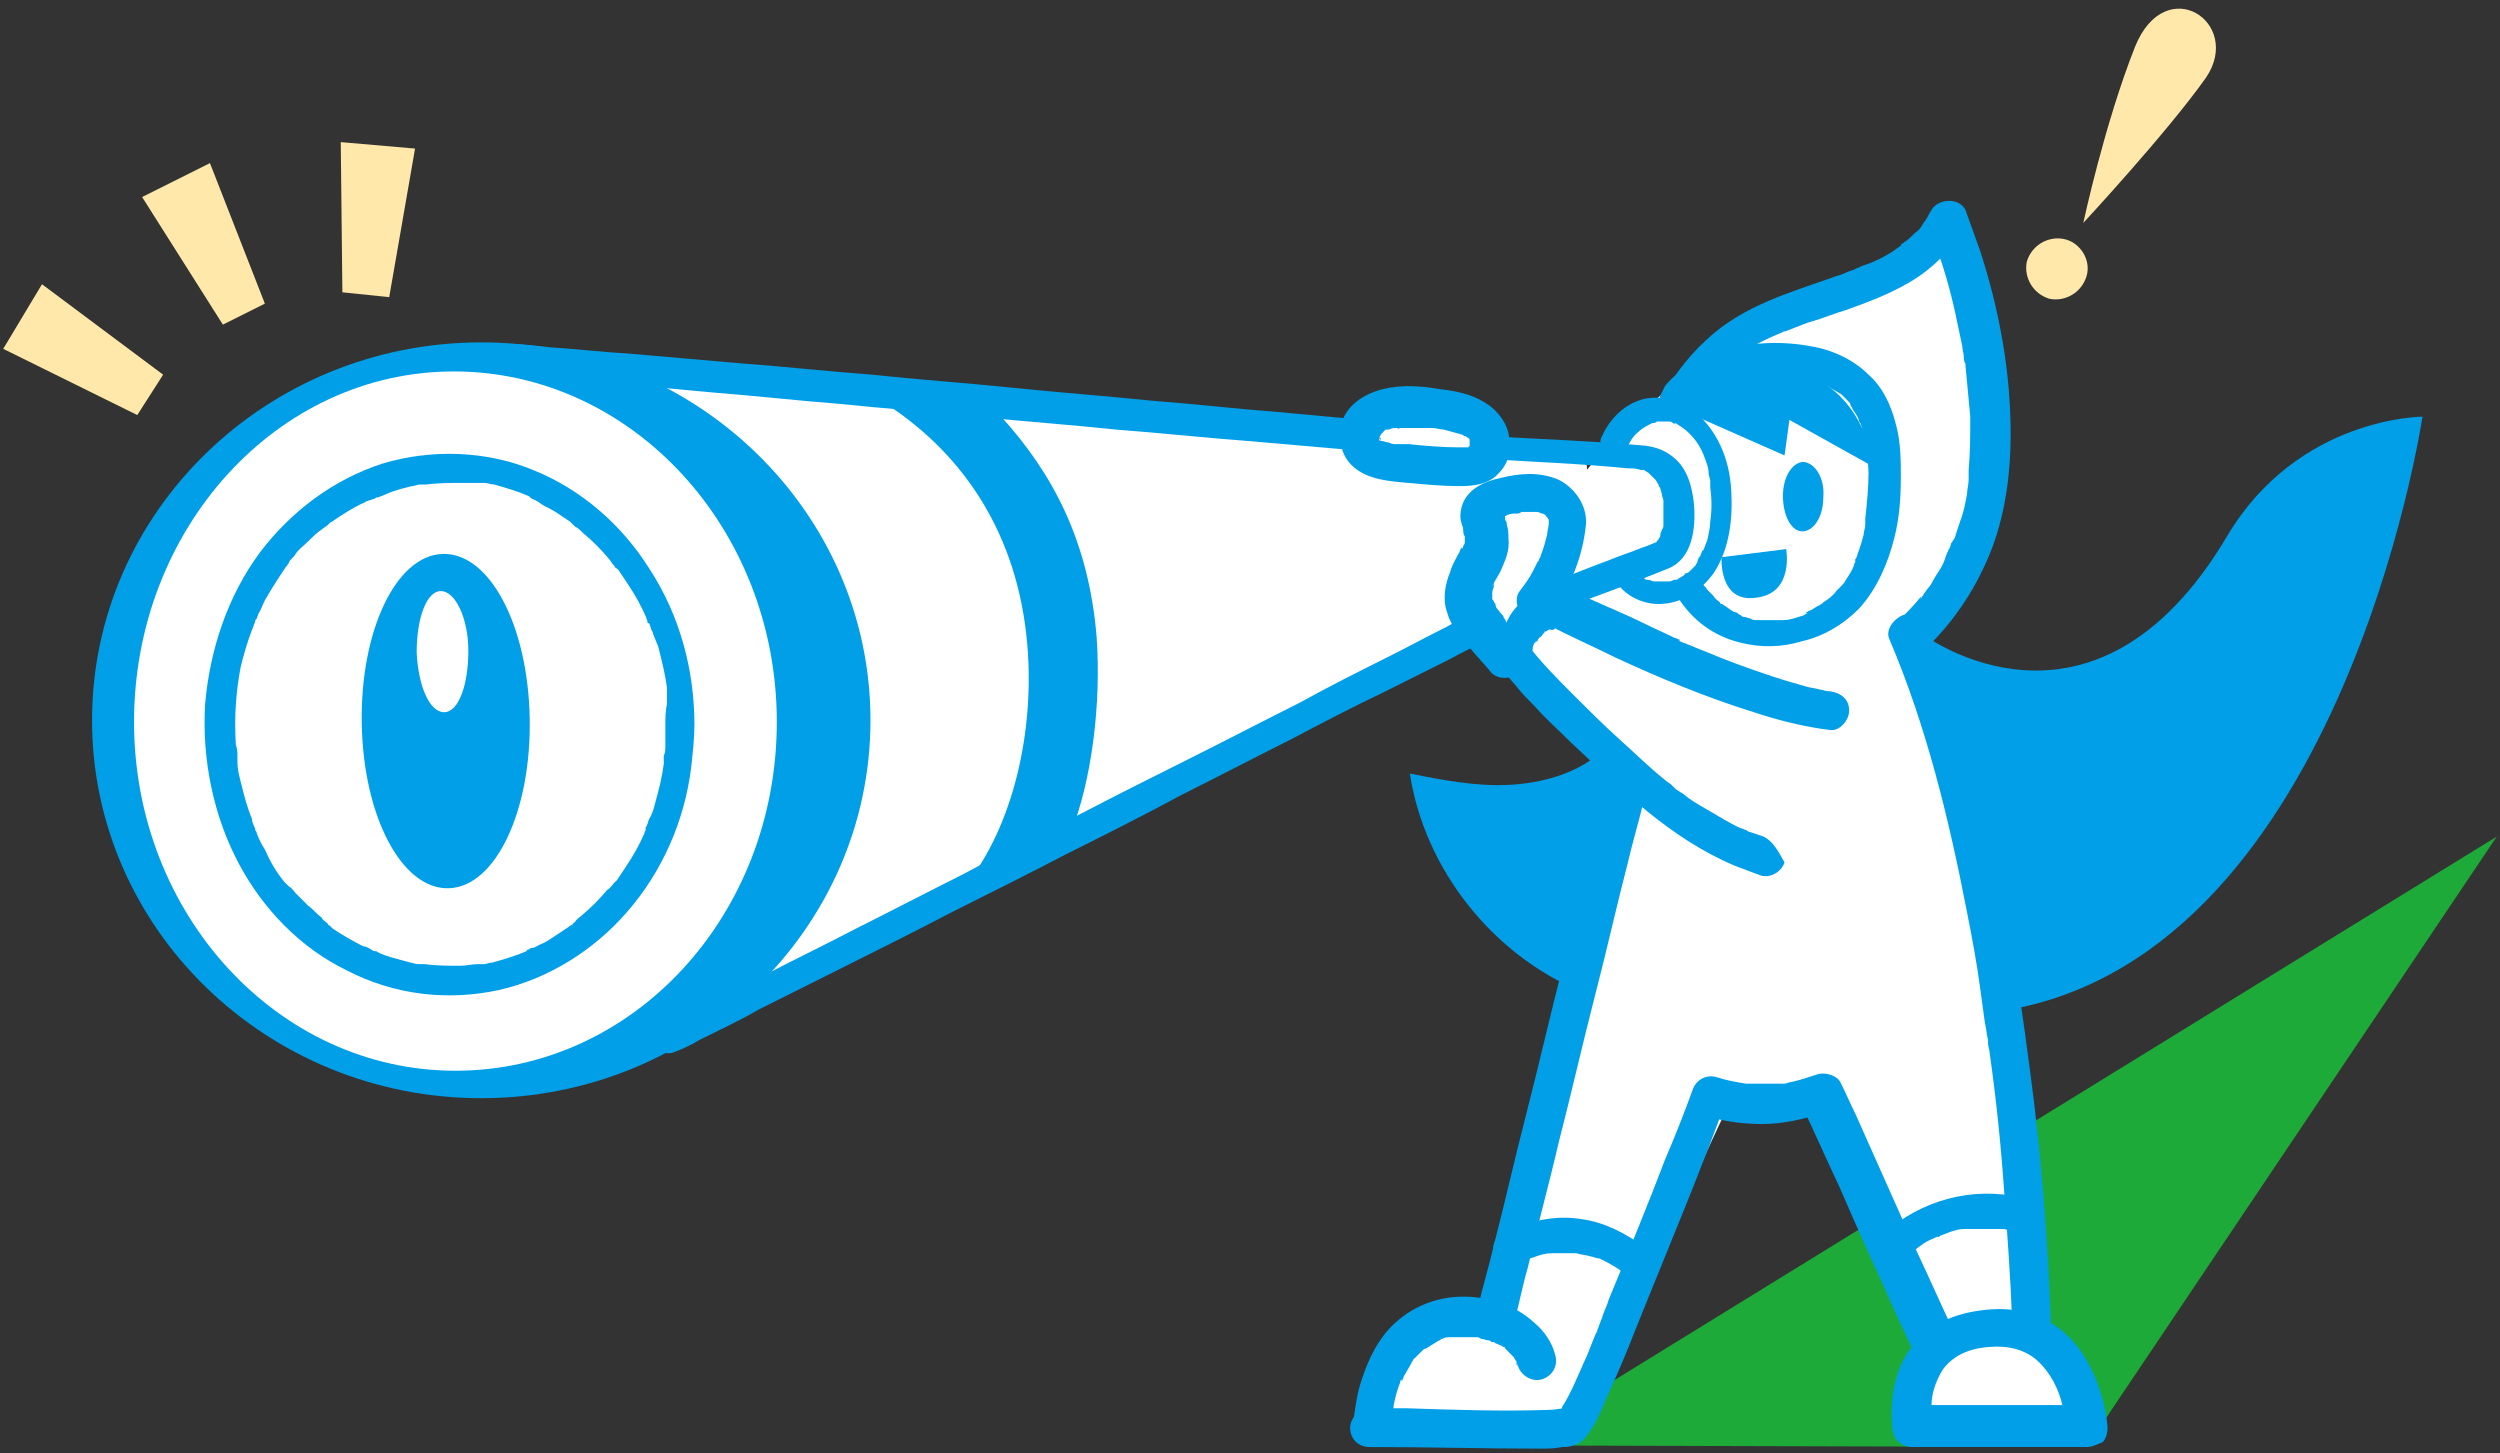
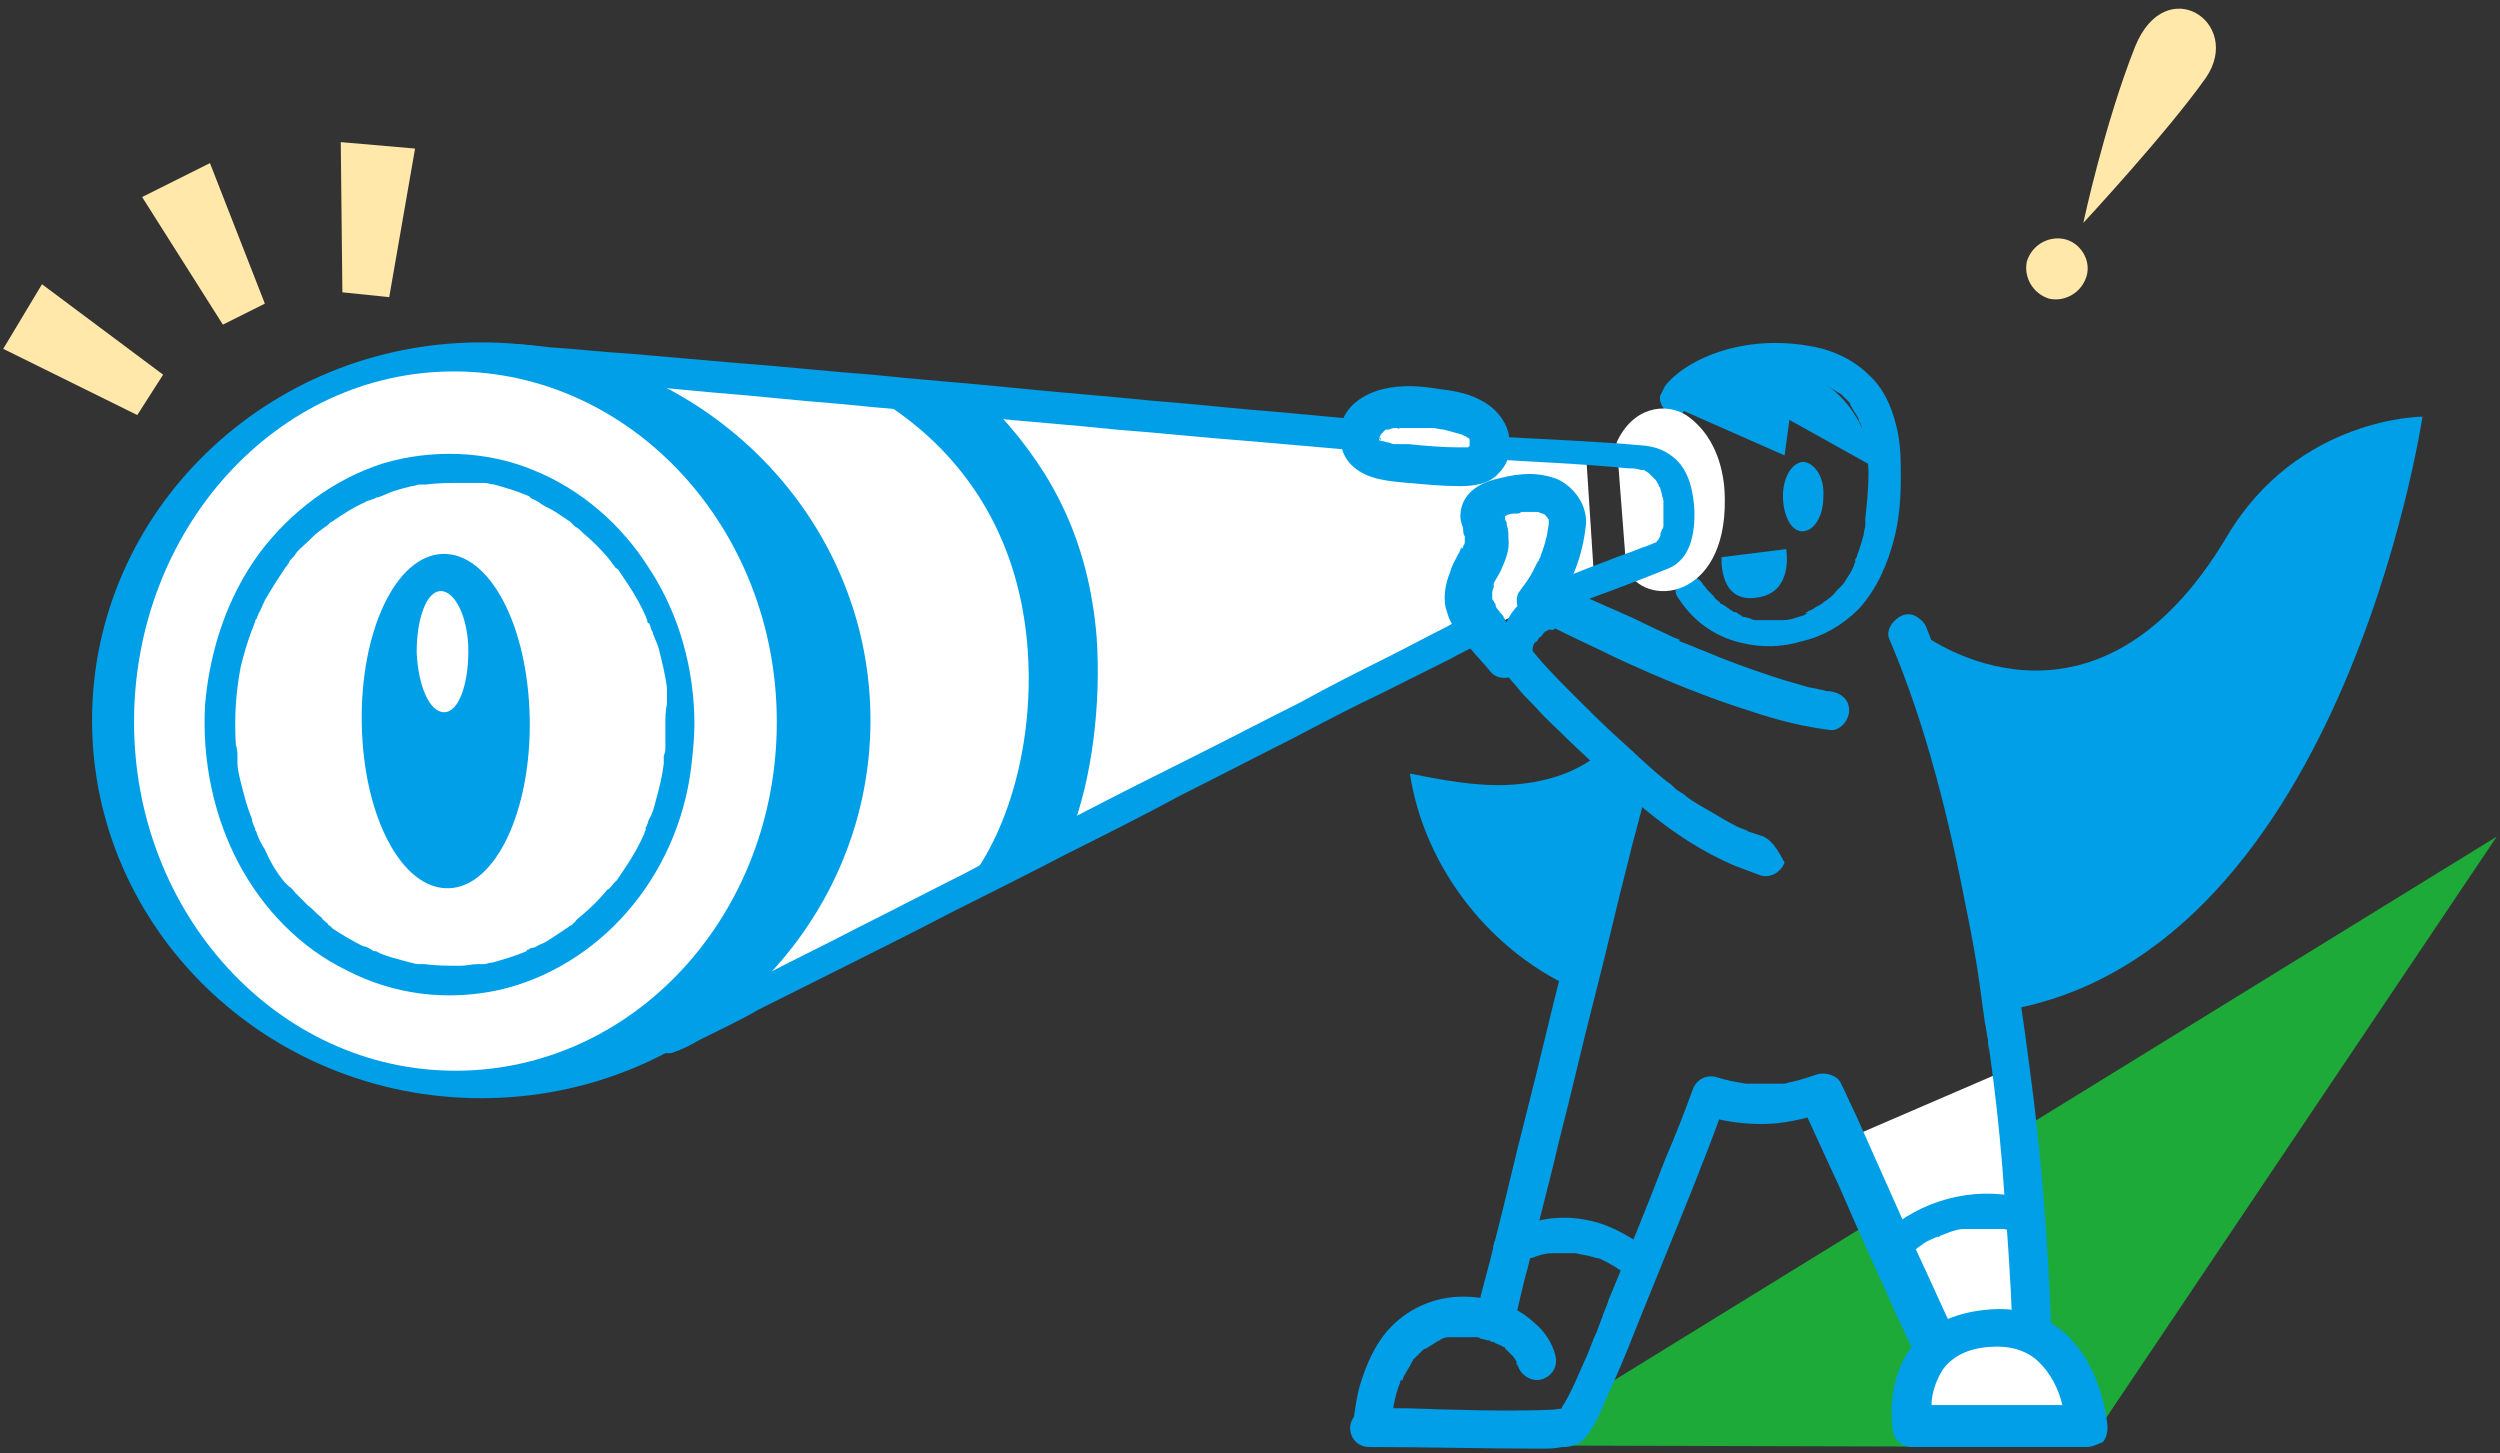
<svg xmlns="http://www.w3.org/2000/svg" version="1.1" id="レイヤー_1" x="0px" y="0px" viewBox="0 0 154.8 90" style="enable-background:new 0 0 154.8 90;" xml:space="preserve">
  <rect x="0" y="0" width="154.8" height="90" fill="#333333" stroke="none" />
  <style type="text/css">
	.st0{fill:#FFFFFF;}
	.st1{fill:#009FE8;}
	.st2{fill:#FFE8A9;}
	.st3{fill:#1EAA39;}
</style>
  <g>
-     <path class="st0" d="M121.6,14c4.8,14.7,0.1,24.1-3.3,25.1c1.9,2.9,10.2,35.1,6,35.6c-6.4,0.8-8.1,1.7-10.9-6.7   c-1.2-0.6-4.8-0.6-6.2,0.1c-6.9,14.1-7.7,22.1-15.7,20.2c-9.4,1.1-7-6.6,1-6.4c1.7-2.8,7.2-29.3,7.9-33.2c-1-1.7-5.8-7-6.9-8.3   c-1.7-2.1,2.8-11.2,11.2-17.4C109.6,19.2,121.1,14.4,121.6,14z" />
    <g>
      <polyline class="st0" points="37.3,22.9 98.2,28 98.7,35.7 46.4,61.2   " />
      <path class="st1" d="M94.5,39.9c-0.3-0.4-0.7-0.7-1-1.1c-0.1-0.1-0.2-0.2-0.3-0.4c0-0.1-0.1-0.1-0.1-0.2c0,0,0-0.1-0.1-0.1    c-0.1-0.1,0,0,0.1,0.1c0-0.1-0.2-0.2-0.3-0.4c-0.1-0.1-0.2-0.2-0.2-0.4c-0.1-0.1-0.1-0.2-0.2-0.3c-0.1-0.2,0,0.2,0,0.1    c0,0,0-0.1,0-0.1c0,0,0,0.4,0,0.2c0,0,0-0.1,0-0.1c0-0.1,0-0.2,0-0.3c0,0,0-0.2,0-0.2c0,0,0,0.3,0,0.1c0,0,0-0.1,0-0.1    c0-0.2,0.1-0.3,0.1-0.4c0,0,0-0.1,0-0.1c0-0.1-0.1,0.1-0.1,0.1c0-0.1,0.1-0.1,0.1-0.2c0.1-0.2,0.3-0.5,0.4-0.7    c0.3-0.7,0.6-1.3,0.5-2.1c0-0.3,0-0.5-0.1-0.8c0-0.1,0-0.2-0.1-0.3c0-0.1,0-0.3-0.1-0.4c0.1,0-0.1,0.4,0,0.2c0,0-0.1,0.2-0.1,0.1    c0.1-0.1-0.1,0.1-0.1,0.1c0,0,0.1-0.1,0.1-0.1c0.1-0.1-0.1,0.1-0.1,0.1c0,0,0.2-0.1,0.2-0.1c0,0,0.1-0.1,0.1-0.1    c0,0-0.2,0.1-0.1,0c0.1,0,0.2-0.1,0.2-0.1c0.2-0.1,0.4-0.1,0.6-0.1c0.1,0,0.2,0,0.3-0.1c0.1,0,0.3,0,0.1,0c0.3,0,0.5,0,0.8,0    c0.1,0,0.1,0,0.2,0c0,0-0.2,0-0.1,0c0.1,0,0.2,0.1,0.3,0.1c0.2,0.1-0.2-0.1,0,0c0.1,0,0.2,0.1,0.3,0.2c0.1,0.1-0.1,0-0.1-0.1    c0,0,0.1,0.1,0.1,0.1c0,0,0.1,0.1,0.1,0.1c0,0-0.1-0.2-0.1-0.1c0,0,0.1,0.3,0.1,0.1c0-0.1,0,0,0,0c0.1,0.2,0,0,0-0.1    c0,0.1,0,0.2,0,0.3c0,0.1,0-0.1,0-0.1c0,0,0,0.1,0,0.2c0,0.2-0.1,0.5-0.1,0.7c-0.1,0.4-0.2,0.8-0.4,1.3c0,0.1-0.1,0.2-0.1,0.3    c0,0,0.1-0.2,0-0.1c0,0.1,0,0.1-0.1,0.2c-0.1,0.2-0.2,0.4-0.3,0.6c-0.2,0.4-0.5,0.8-0.8,1.2c-0.4,0.5-0.1,1.4,0.4,1.6    c0.6,0.3,1.2,0.1,1.6-0.4c1.2-1.5,1.9-3.4,2.1-5.3c0.1-1.2-0.7-2.3-1.7-2.8c-1.2-0.5-2.4-0.4-3.6-0.1c-1,0.2-2.1,0.7-2.4,1.8    c-0.1,0.4-0.1,0.7,0,1c0,0.1,0.1,0.2,0.1,0.4c0,0.1,0,0.3,0.1,0.4c0,0,0-0.3,0-0.1c0,0,0,0.1,0,0.1c0,0.1,0,0.2,0,0.3    c0,0,0,0.1,0,0.1c0,0.2,0.1-0.3,0-0.1c0,0.1,0,0.2-0.1,0.3c0,0.1,0,0.1-0.1,0.2c-0.1,0.2,0.1-0.2,0-0.1c-0.1,0.1-0.1,0.3-0.2,0.4    c-0.2,0.4-0.4,0.7-0.5,1.1c-0.3,0.7-0.5,1.7-0.2,2.5c0.2,0.8,0.8,1.5,1.4,2.2c0.4,0.5,0.9,1,1.3,1.5c0.4,0.5,1.3,0.5,1.7,0    C95,41.1,95,40.4,94.5,39.9" />
      <path class="st1" d="M119.1,39.3c0,0,10.5,7.9,18.8-6.1c4.4-7.4,12.1-7.4,12.1-7.4s-5.1,34.3-26.8,36.9L119.1,39.3z" />
      <path class="st1" d="M99.1,46.6c-1.5,1.3-3.6,1.9-5.7,2c-2,0.1-4.1-0.3-6.1-0.7c0.9,5.9,5.1,11.2,10.6,13.5l3.9-13.3" />
      <path class="st1" d="M112.9,30.8c0,1.2-0.6,2.1-1.3,2.1c-0.7,0-1.2-1-1.2-2.2c0-1.2,0.6-2.1,1.3-2.1    C112.4,28.7,113,29.6,112.9,30.8" />
      <path class="st1" d="M106.6,34.5l4-0.5c0,0,0.5,2.7-1.8,3C106.4,37.4,106.6,34.5,106.6,34.5" />
      <path class="st1" d="M103.7,25.2l6.8,3l0.3-2.2l5.2,2.9c0,0-0.5-5.4-5.7-6.1C105,22.2,103.7,25.2,103.7,25.2" />
-       <path class="st1" d="M104.5,25.9c0.4-0.6,0.7-1.2,1.1-1.8c0-0.1,0.1-0.1,0.1-0.2c0.2-0.3-0.1,0.1,0,0c0.1-0.1,0.2-0.3,0.3-0.4    c0.2-0.3,0.5-0.5,0.7-0.8c0.2-0.2,0.5-0.5,0.8-0.7c0.1,0,0.1-0.1,0.2-0.1c-0.2,0.2,0,0,0.1,0c0.2-0.1,0.3-0.2,0.5-0.3    c0.6-0.4,1.3-0.7,2-1c0.1,0,0.1-0.1,0.2-0.1c-0.3,0.1,0.1,0,0.1,0c0.2-0.1,0.3-0.1,0.5-0.2c0.3-0.1,0.7-0.3,1.1-0.4    c0.7-0.2,1.4-0.5,2.1-0.7c1.4-0.5,2.7-1,3.9-1.7c1.4-0.8,2.6-2,3.4-3.4h-2.1c0,0.1-0.2-0.4-0.1-0.2c0,0.1,0.1,0.2,0.1,0.4    c0.2,0.4,0.3,0.8,0.5,1.3c0.5,1.4,0.9,2.9,1.2,4.4c0.1,0.5,0.2,0.9,0.3,1.4c0,0.2,0.1,0.5,0.1,0.7c0,0.1,0,0.3,0.1,0.4    c0,0.1,0,0.1,0,0.2c0,0.2,0-0.3,0-0.1c0.1,1.1,0.2,2.1,0.3,3.2c0,1.1,0,2.2-0.1,3.3c0,0.1,0,0.2,0,0.4c0,0.3,0-0.3,0,0    c0,0.1,0,0.1,0,0.2c0,0.3-0.1,0.6-0.1,0.9c-0.1,0.5-0.2,1.1-0.4,1.6c-0.1,0.3-0.2,0.6-0.3,0.9c0,0.1-0.1,0.3-0.2,0.4    c0,0.1-0.1,0.1-0.1,0.2c0,0.1-0.2,0.3,0,0.1c-0.2,0.3-0.3,0.6-0.4,0.9c-0.1,0.3-0.3,0.6-0.5,0.9c-0.2,0.3-0.3,0.6-0.5,0.8    c-0.1,0.1-0.2,0.3-0.3,0.4c0,0.1-0.1,0.1-0.1,0.2c-0.1,0.1-0.1,0.1,0-0.1c0,0-0.1,0.1-0.1,0.1c-0.4,0.5-0.9,1-1.4,1.5    c-0.5,0.4-0.5,1.3,0,1.7c0.5,0.5,1.2,0.5,1.7,0c1.9-1.8,3.3-4,4.2-6.4c0.8-2.2,1.1-4.6,1.1-6.9c0-3.9-0.7-7.7-1.9-11.4    c-0.3-0.8-0.6-1.7-0.9-2.5c-0.4-0.8-1.7-0.7-2.1,0c-0.2,0.3-0.3,0.6-0.5,0.8c-0.1,0.2,0.2-0.2,0,0c0,0.1-0.1,0.1-0.1,0.2    c-0.1,0.1-0.2,0.3-0.4,0.4c-0.2,0.2-0.5,0.5-0.7,0.6c0,0,0.2-0.1,0,0c-0.1,0.1-0.2,0.1-0.2,0.2c-0.1,0.1-0.3,0.2-0.4,0.3    c-0.6,0.4-1.2,0.7-1.8,0.9c-0.1,0-0.2,0.1,0,0c-0.1,0-0.2,0.1-0.3,0.1c-0.1,0.1-0.3,0.1-0.4,0.2c-0.4,0.1-0.7,0.3-1.1,0.4    c-2.8,1-5.8,1.8-8.1,4c-1.2,1.1-2.2,2.5-3,4c-0.3,0.5-0.1,1.3,0.4,1.6C103.5,26.7,104.2,26.5,104.5,25.9" />
      <path class="st1" d="M104.3,25.3C104.3,25.1,104.2,25.5,104.3,25.3c0,0,0-0.1,0.1-0.1c0,0,0,0,0,0C104.5,25,104.3,25.2,104.3,25.3    c0-0.1,0.4-0.5,0.5-0.5c0,0,0.2-0.1,0.1-0.1c-0.1,0.1,0.1,0,0.1-0.1c0.1-0.1,0.2-0.2,0.4-0.2c0.3-0.2,0.5-0.3,0.8-0.4    c0,0,0.2-0.1,0.1,0c0.1,0,0.1-0.1,0.2-0.1c0.2-0.1,0.4-0.1,0.5-0.2c0.3-0.1,0.7-0.2,1.1-0.3c0.4-0.1,0.6-0.1,1.1-0.1    c0.4,0,0.8,0,1.3,0c0.7,0,1.4,0.2,2.1,0.4c0.1,0,0.1,0.1,0.2,0.1c0,0,0.1,0,0.1,0c0,0-0.1-0.1,0,0c0.2,0.1,0.3,0.1,0.4,0.2    c0.2,0.1,0.5,0.3,0.7,0.4c-0.1-0.1,0,0,0,0c0,0,0.1,0.1,0.1,0.1c0.1,0.1,0.2,0.2,0.3,0.3c0.1,0.1,0.2,0.2,0.2,0.3    c-0.1-0.1,0-0.1,0,0c0,0.1,0.1,0.1,0.1,0.2c0.1,0.2,0.3,0.4,0.4,0.7c0,0.1,0,0.1,0.1,0.2c0,0-0.1-0.2,0,0c0,0.1,0.1,0.2,0.1,0.4    c0.1,0.2,0.1,0.5,0.2,0.7c0,0.1,0,0.2,0.1,0.3c0,0.1,0,0.1,0,0.2c0,0,0,0.1,0,0.1c0,0.1,0-0.2,0-0.1c0,0.5,0.1,1,0.1,1.5    c0,0.9-0.1,1.9-0.2,2.8c0,0.2,0,0,0,0.1c0,0.1,0,0.2,0,0.3c0,0.2-0.1,0.4-0.1,0.6c-0.1,0.4-0.2,0.7-0.3,1    c-0.1,0.2-0.1,0.4-0.2,0.5c0,0-0.1,0.2,0,0.1c0,0.1-0.1,0.2-0.1,0.3c-0.1,0.3-0.3,0.6-0.5,0.9c-0.1,0.2-0.2,0.3-0.3,0.4    c-0.1,0.1,0,0,0,0c0,0-0.1,0.1-0.1,0.1c-0.1,0.1-0.1,0.1-0.2,0.2c-0.2,0.3-0.5,0.5-0.8,0.7c-0.1,0.1,0,0,0,0c0,0-0.1,0.1-0.1,0.1    c-0.1,0-0.1,0.1-0.2,0.1c-0.2,0.1-0.3,0.2-0.5,0.3c-0.1,0-0.2,0.1-0.2,0.1c0,0-0.1,0-0.1,0.1c0,0,0.1-0.1,0.1,0    c-0.1,0-0.2,0.1-0.2,0.1c-0.4,0.1-0.8,0.3-1.3,0.3c-0.1,0-0.1,0-0.2,0c0.1,0,0.1,0,0,0c-0.1,0-0.3,0-0.4,0c-0.3,0-0.5,0-0.8,0    c-0.1,0-0.2,0-0.2,0c0,0-0.1,0-0.1,0c0,0,0.2,0,0.1,0c-0.1,0-0.3,0-0.4-0.1c-0.1,0-0.3-0.1-0.4-0.1c-0.1,0-0.1,0-0.2-0.1    c0,0-0.2-0.1-0.2-0.1c0.1,0-0.1-0.1-0.2-0.1c-0.1,0-0.1-0.1-0.2-0.1c-0.1-0.1-0.3-0.2-0.4-0.3c-0.1,0-0.1-0.1-0.2-0.1    c0,0-0.1,0-0.1-0.1c0,0,0.1,0.1,0,0c-0.1-0.1-0.3-0.2-0.4-0.4c-0.1-0.1-0.3-0.3-0.4-0.4c-0.1-0.2-0.2-0.2-0.3-0.4    c-0.3-0.4-0.8-0.6-1.2-0.3c-0.4,0.2-0.6,0.8-0.3,1.2c0.9,1.4,2.2,2.4,3.9,2.8c1.2,0.3,2.5,0.3,3.8-0.1c1.3-0.3,2.5-1,3.5-2    c1.1-1.2,1.8-2.8,2.2-4.4c0.3-1.2,0.4-2.4,0.4-3.7c0-1.1,0-2.2-0.3-3.3c-0.3-1.2-0.8-2.3-1.7-3.1c-1-1-2.4-1.6-3.8-1.8    c-1.8-0.3-3.7-0.2-5.5,0.4c-1.2,0.4-2.5,1.1-3.3,2.1c-0.1,0.2-0.2,0.4-0.3,0.6c-0.1,0.4,0.2,0.9,0.6,1.1    C103.7,26.1,104.2,25.8,104.3,25.3" />
      <path class="st2" d="M129.2,17.1c-0.3,1-1.3,1.6-2.3,1.4c-1-0.3-1.6-1.3-1.4-2.3c0.3-1,1.3-1.6,2.3-1.4    C128.8,15,129.5,16.1,129.2,17.1" />
      <path class="st0" d="M100.1,27.4c1-2.2,3-2.5,4.3-1.7c2.2,1.5,2.4,4.2,2.4,5.2c0.1,6.3-5,6.8-6.1,4.3" />
-       <path class="st1" d="M100.7,27.8c0.2-0.4,0.4-0.8,0.8-1.1c0.2-0.2,0.6-0.4,0.8-0.5c0.1,0,0.2,0,0.3-0.1c0,0,0.1,0,0.1,0    c0,0-0.1,0,0,0c0.2,0,0.4,0,0.5,0c0.1,0-0.1,0,0,0c0,0,0.1,0,0.1,0c0.1,0,0.2,0,0.3,0.1c0,0,0.2,0.1,0.1,0c0.1,0,0.2,0.1,0.2,0.1    c0.7,0.4,1.3,1.1,1.6,1.9c0.1,0.3,0.3,0.7,0.3,1.1c0,0.2,0.1,0.3,0.1,0.5c0,0.1,0,0.2,0,0.2c0-0.2,0,0.1,0,0.2    c0.1,0.7,0.1,1.4,0,2.1c0,0.3-0.1,0.8-0.2,1.2c-0.1,0.2-0.1,0.3-0.2,0.5c0,0.1,0,0,0,0c0,0,0,0.1-0.1,0.1c0,0.1-0.1,0.2-0.1,0.3    c-0.1,0.1-0.2,0.3-0.2,0.4c0,0.1-0.1,0.1-0.1,0.2c0.1-0.1-0.1,0.1-0.1,0.1c-0.1,0.1-0.2,0.2-0.3,0.3c0,0-0.1,0.1-0.2,0.1    c0,0-0.1,0.1,0,0c0,0-0.1,0-0.1,0.1c-0.1,0.1-0.2,0.1-0.3,0.2c-0.1,0-0.1,0.1-0.2,0.1c0,0-0.1,0.1,0,0c0,0-0.1,0-0.1,0    c-0.1,0-0.2,0.1-0.3,0.1c-0.1,0-0.1,0-0.2,0c0,0-0.1,0-0.1,0c-0.1,0,0.2,0,0,0c-0.1,0-0.3,0-0.4,0c-0.1,0-0.1,0-0.2,0    c-0.2,0,0.1,0-0.1,0c-0.1,0-0.2-0.1-0.4-0.1c-0.1,0-0.1,0-0.2-0.1c0.2,0.1,0,0,0,0c-0.1-0.1-0.2-0.1-0.3-0.2c-0.1-0.1,0,0,0,0    c0,0-0.1,0-0.1-0.1c0,0-0.1-0.1-0.1-0.1c0,0-0.1-0.1-0.1-0.1c0,0.1,0.1,0.1,0,0c-0.1-0.1-0.1-0.2-0.2-0.3    c-0.1-0.3-0.6-0.4-0.9-0.2c-0.4,0.2-0.4,0.6-0.2,0.9c0.5,1.1,1.7,1.7,2.8,1.7c1.4,0,2.6-0.8,3.4-1.9c1-1.5,1.2-3.4,1.1-5.1    c-0.1-2-0.9-3.9-2.5-5.1c-0.8-0.6-1.9-0.8-2.9-0.6c-1.2,0.3-2.1,1.2-2.6,2.3c-0.2,0.3-0.1,0.7,0.2,0.9    C100.1,28.2,100.6,28.1,100.7,27.8" />
      <polygon class="st3" points="93.4,89.5 129.2,89.6 154.6,51.8   " />
      <polyline class="st0" points="114.4,70.5 121.2,85.4 126.1,84.3 124.6,66.1   " />
      <path class="st0" d="M118.4,88.3l10.8,0c0,0-0.4-6.6-6.1-6C117.4,82.9,118.4,88.3,118.4,88.3" />
      <path class="st1" d="M129.2,89.6L129.2,89.6l-10.8,0c-0.6,0-1.1-0.4-1.2-1c0-0.1-0.5-2.9,1.1-5.1c1-1.4,2.6-2.2,4.7-2.4    c1.9-0.2,3.5,0.3,4.8,1.4c2.4,2.1,2.7,5.7,2.7,5.9c0,0.3-0.1,0.7-0.3,0.9C129.9,89.4,129.6,89.6,129.2,89.6 M119.6,87l8.1,0    c-0.2-0.9-0.7-2-1.6-2.8c-0.7-0.6-1.7-0.9-2.9-0.8c-1.4,0.1-2.3,0.6-2.9,1.4C119.8,85.6,119.6,86.4,119.6,87" />
      <path class="st1" d="M117,39.6c2.3,5.4,3.7,11.2,4.8,16.9c0.3,1.5,0.6,3.1,0.8,4.6c0.1,0.7,0.2,1.5,0.3,2.2    c0.1,0.4,0.1,0.7,0.2,1.1c0,0.1,0,0.1,0,0.2c0-0.3,0,0,0,0c0,0.2,0.1,0.4,0.1,0.6c0.4,2.8,0.7,5.7,0.9,8.6    c0.2,2.7,0.4,5.4,0.5,8.2c0,0.6,0.5,1.2,1.2,1.2c0.6,0,1.2-0.5,1.2-1.2c-0.2-5.3-0.6-10.5-1.3-15.7c-0.8-6.2-1.8-12.3-3.4-18.3    c-0.8-3.1-1.8-6.1-3-9.1c-0.1-0.3-0.3-0.5-0.6-0.7c-0.3-0.2-0.6-0.2-0.9-0.1C117.3,38.3,116.7,39,117,39.6" />
      <path class="st1" d="M93.8,81.7c0.3-1.1,0.5-2.2,0.8-3.2c0.6-2.6,1.3-5.1,1.9-7.7c0.8-3.1,1.5-6.2,2.3-9.3c0.7-2.7,1.3-5.4,2-8.1    c0.3-1.3,0.7-2.6,1-3.9c0,0,0,0,0-0.1c0.2-0.6-0.2-1.3-0.8-1.5c-0.6-0.1-1.3,0.2-1.5,0.8C99.3,49.9,99,51,98.7,52    c-0.6,2.6-1.3,5.1-1.9,7.7c-0.8,3.1-1.5,6.2-2.3,9.3c-0.7,2.7-1.3,5.4-2,8.1c-0.3,1.3-0.7,2.6-1,3.9c0,0,0,0,0,0.1    c-0.2,0.6,0.2,1.3,0.8,1.5C93,82.7,93.6,82.4,93.8,81.7" />
      <path class="st1" d="M121,82.5c-0.8-1.7-1.6-3.5-2.4-5.2l-3.7-8.3c-0.3-0.6-0.6-1.3-0.9-1.9c-0.2-0.5-0.9-0.7-1.4-0.6    c-0.6,0.2-1.2,0.4-1.7,0.5c-0.1,0-0.3,0.1-0.4,0.1c0.3,0-0.2,0-0.2,0c-0.3,0-0.5,0-0.8,0c-0.3,0-0.5,0-0.8,0c-0.1,0-0.3,0-0.4,0    c-0.1,0-0.1,0,0,0c-0.1,0-0.1,0-0.2,0c-0.6-0.1-1.2-0.2-1.8-0.4c-0.7-0.2-1.3,0.2-1.5,0.8c-0.5,1.4-1.1,2.9-1.7,4.3    c-1.1,2.9-2.3,5.8-3.5,8.7c-0.1,0.4-0.3,0.7-0.4,1.1c-0.1,0.2-0.1,0.3-0.2,0.5c0,0.1-0.1,0.2-0.1,0.3c0,0,0,0.1,0,0.1    c-0.1,0.2,0.1-0.3,0-0.1c-0.3,0.6-0.5,1.3-0.8,1.9c-0.4,0.9-0.8,1.9-1.3,2.7c-0.1,0.1-0.1,0.3-0.2,0.4c0,0-0.1,0.1-0.1,0.1    c-0.1,0.1,0.3-0.3,0.1-0.1c-0.2,0.2,0.2-0.2,0.2-0.1c-0.1,0.1,0.4-0.2,0.2-0.1c0,0-0.3,0,0,0c0.3,0,0.1,0,0,0    c-0.4,0-0.7,0.1-1.1,0.1c-2.9,0.1-5.8,0-8.8-0.1c-0.8,0-1.5,0-2.3,0c-0.6,0-1.2,0.6-1.2,1.2c0,0.7,0.5,1.2,1.2,1.2    c3.5,0,7.1,0.1,10.6,0.1c0.4,0,0.9,0,1.3-0.1c0.2,0,0.5,0,0.7-0.1c0.5-0.1,0.8-0.5,1-0.8c0.5-0.7,0.8-1.5,1.1-2.2    c0.6-1.3,1.2-2.7,1.7-4c1.2-3,2.4-5.9,3.6-8.9c0.7-1.8,1.4-3.5,2-5.3c0,0,0-0.1,0-0.1c-0.5,0.3-1,0.6-1.5,0.8    c1.2,0.4,2.5,0.6,3.8,0.6c1.3,0,2.6-0.3,3.8-0.7l-1.4-0.6c0.8,1.7,1.6,3.5,2.4,5.2c1.2,2.8,2.5,5.6,3.7,8.3    c0.3,0.6,0.6,1.3,0.9,1.9c0.3,0.6,1.1,0.8,1.6,0.4C121.2,83.7,121.3,83.1,121,82.5" />
      <path class="st1" d="M86.2,88.2c0-0.1,0-0.3,0-0.4c0,0,0-0.1,0-0.1c0-0.2,0,0.3,0,0.2c0-0.1,0-0.2,0-0.3c0-0.2,0.1-0.4,0.1-0.6    c0.1-0.5,0.2-0.9,0.4-1.4c0-0.1,0-0.1,0.1-0.2c0.1-0.2-0.1,0.2,0,0.1c0.1-0.1,0.1-0.3,0.2-0.4c0.1-0.2,0.3-0.5,0.4-0.7    c0-0.1,0.1-0.1,0.1-0.2c0.1-0.2,0.1-0.1,0,0c0.1-0.1,0.2-0.2,0.3-0.3c0.1-0.1,0.2-0.2,0.3-0.3c0,0,0.1-0.1,0.2-0.1    c0.2-0.2-0.1,0.1,0,0c0.3-0.2,0.5-0.3,0.8-0.5c0.3-0.1-0.2,0.1,0,0c0.1,0,0.1-0.1,0.2-0.1c0.2-0.1,0.3-0.1,0.5-0.1    c0.1,0,0.2,0,0.2,0c0.2,0-0.3,0,0,0c0.2,0,0.5,0,0.7,0c0.2,0,0.4,0,0.7,0c0.2,0-0.3-0.1,0,0c0.1,0,0.2,0,0.3,0.1    c0.2,0,0.3,0.1,0.5,0.1c0.1,0,0.1,0.1,0.2,0.1c0.1,0-0.1-0.1-0.1-0.1c0,0,0.1,0.1,0.2,0.1c0.1,0.1,0.2,0.1,0.4,0.2    c0.1,0,0.1,0.1,0.2,0.1c0,0,0.1,0,0.1,0.1c0.1,0.1-0.2-0.2-0.1-0.1c0.2,0.2,0.4,0.4,0.6,0.6c0.1,0.1-0.2-0.3-0.1-0.1    c0,0,0.1,0.1,0.1,0.1c0.1,0.1,0.1,0.2,0.2,0.3c0,0.1,0.1,0.2,0.1,0.2c0,0,0,0.1,0,0.1c0,0-0.1-0.4-0.1-0.2c0,0.1,0,0.1,0.1,0.2    c0.2,0.6,0.9,1,1.5,0.8c0.6-0.2,1-0.8,0.8-1.5c-0.2-0.8-0.7-1.5-1.3-2c-1.3-1.2-3.1-1.7-4.8-1.6c-1.6,0.1-3.1,0.8-4.2,2    c-0.9,1-1.4,2.2-1.8,3.5c-0.2,0.7-0.3,1.5-0.4,2.2c0,0.6,0.6,1.2,1.2,1.2C85.7,89.4,86.2,88.9,86.2,88.2" />
      <path class="st1" d="M109.2,51.8c-0.3-0.1-0.6-0.2-0.9-0.3c-0.1,0-0.1-0.1-0.2-0.1c0.2,0.1,0,0,0,0c-0.2-0.1-0.3-0.1-0.5-0.2    c-0.6-0.3-1.1-0.6-1.6-0.9c-0.5-0.3-1.1-0.6-1.6-1c-0.2-0.2-0.5-0.3-0.7-0.5c-0.1-0.1-0.1-0.1-0.2-0.2c0,0,0.2,0.1,0,0    c-0.1-0.1-0.3-0.2-0.4-0.3c-1-0.8-1.9-1.7-2.8-2.5c-1-0.9-1.9-1.8-2.8-2.7c-1.1-1.1-2.1-2.1-3-3.3l0.4,0.9c0-0.1,0-0.3,0-0.4    c0,0,0-0.1,0-0.1c0-0.2,0,0.2,0,0.2c0-0.1,0-0.2,0-0.2c0-0.2,0.1-0.4,0.2-0.5c0.1-0.2-0.1,0.2,0,0.1c0,0,0-0.1,0.1-0.1    c0-0.1,0.1-0.2,0.2-0.3c0,0,0.1-0.1,0.1-0.1c0.1-0.1-0.2,0.3-0.1,0.1c0.1-0.1,0.2-0.2,0.2-0.2c0.2-0.2-0.2,0.1-0.1,0    c0.1,0,0.1-0.1,0.2-0.1c0.1,0,0.1-0.1,0.2-0.1c0,0,0.3-0.1,0.1,0c-0.2,0.1,0,0,0.1,0c0.1,0,0.1,0,0.2-0.1c0.1,0,0.1,0,0.2,0    c0.3-0.1-0.2,0,0,0c-0.2-0.1-0.4-0.1-0.6-0.2c1.3,0.7,2.7,1.3,4.1,2c2.8,1.3,5.7,2.5,8.6,3.4c1.5,0.5,3.1,0.9,4.7,1.1    c0.6,0.1,1.2-0.6,1.2-1.2c0-0.7-0.5-1.1-1.2-1.2c-0.2,0,0.3,0,0.1,0c-0.1,0-0.1,0-0.2,0c-0.2,0-0.3-0.1-0.5-0.1    c-0.3-0.1-0.6-0.1-0.9-0.2c-0.7-0.2-1.4-0.4-2-0.6c-1.5-0.5-2.9-1-4.3-1.6c-0.3-0.1-0.7-0.3-1-0.4c-0.2-0.1-0.3-0.1-0.5-0.2    c-0.2-0.1,0.1,0,0.1,0c0,0-0.1,0-0.1-0.1c-0.1,0-0.2-0.1-0.3-0.1c-0.6-0.3-1.3-0.6-1.9-0.9c-1-0.5-2-0.9-3.1-1.4    c-0.5-0.2-0.9-0.5-1.4-0.7c-0.8-0.4-1.7-0.1-2.4,0.3c-0.6,0.3-1.2,0.9-1.5,1.5c-0.4,0.7-0.6,1.6-0.6,2.4c0,0.7,0.7,1.3,1.1,1.8    c0.3,0.4,0.7,0.8,1.1,1.2c0.7,0.8,1.5,1.5,2.3,2.3c3.1,2.9,6.1,5.9,10.1,7.6c0.5,0.2,1.1,0.4,1.6,0.6c0.6,0.2,1.3-0.2,1.5-0.8    C110.1,52.7,109.8,52.1,109.2,51.8" />
      <path class="st1" d="M91.8,28.4c3,0.2,6,0.3,9,0.6c0.3,0,0.5,0,0.8,0.1c0,0,0.1,0,0.1,0c0,0-0.3-0.1-0.1,0c0,0,0.1,0,0.1,0    c0,0,0.1,0,0.1,0c0.2,0.1-0.1-0.1,0,0c0,0,0.3,0.2,0.3,0.2c0,0-0.2-0.2,0,0c0,0,0.1,0.1,0.1,0.1c0,0,0,0,0.1,0.1    c0,0,0.2,0.2,0.1,0.1c-0.1-0.1,0.1,0.1,0.1,0.1c0.1,0.1,0.1,0.2,0.2,0.3c0.1,0.2,0-0.1,0,0c0,0.1,0,0.1,0.1,0.2    c0,0.1,0.1,0.3,0.1,0.4c0,0.1,0.1,0.3,0.1,0.4c0-0.2,0,0.2,0,0.2c0,0.1,0,0.1,0,0.2c0,0.3,0,0.6,0,1c0,0,0,0.2,0,0    c0,0,0,0.1,0,0.1c0,0.1,0,0.2-0.1,0.3c0,0.1-0.1,0.2-0.1,0.3c0.1-0.2,0,0,0,0.1c0,0.1-0.1,0.1-0.1,0.2c-0.1,0.1,0.2-0.1,0,0    c0,0-0.1,0.1-0.1,0.1c-0.1,0.2,0.2-0.1,0.1,0c0,0-0.1,0-0.1,0.1c0,0.1,0.3-0.1,0.2-0.1c-0.4,0.1-0.7,0.3-1.1,0.4    c-0.7,0.3-1.4,0.5-2.1,0.8c-1.1,0.4-2.3,0.9-3.4,1.3c-0.4,0.2-0.7,0.6-0.6,1.1c0.1,0.4,0.6,0.8,1.1,0.6c2.2-0.8,4.4-1.6,6.6-2.5    c1.5-0.6,1.7-2.5,1.6-3.9c-0.1-1.1-0.4-2.3-1.3-3c-0.5-0.4-1-0.6-1.7-0.7c-3.3-0.3-6.5-0.4-9.8-0.6c-0.5,0-0.9,0.4-0.9,0.9    C90.9,28,91.3,28.4,91.8,28.4" />
      <path class="st1" d="M91.1,38c-0.5,0.3-1,0.5-1.5,0.8c-1.2,0.6-2.5,1.3-3.7,1.9c-1.8,0.9-3.6,1.8-5.4,2.8    c-2.2,1.1-4.3,2.2-6.5,3.3c-2.4,1.2-4.8,2.4-7.1,3.6c-2.4,1.2-4.8,2.4-7.2,3.7c-2.2,1.1-4.5,2.3-6.7,3.4c-1.9,1-3.8,1.9-5.7,2.9    c-1.4,0.7-2.8,1.4-4.2,2.1c-0.7,0.4-1.4,0.7-2.1,1c-0.2,0.1,0.2-0.1,0.1,0c-0.4,0.1-0.7,0.6-0.6,1.1c0.1,0.4,0.6,0.7,1.1,0.6    c0.6-0.2,1.2-0.5,1.7-0.8c1.2-0.6,2.5-1.2,3.7-1.9c1.8-0.9,3.6-1.8,5.4-2.7c2.2-1.1,4.4-2.2,6.5-3.3c2.4-1.2,4.8-2.4,7.1-3.6    c2.4-1.2,4.8-2.4,7.2-3.7c2.2-1.1,4.5-2.3,6.7-3.4c1.9-1,3.8-2,5.7-2.9c1.4-0.7,2.8-1.4,4.2-2.1c0.7-0.4,1.4-0.7,2.1-1.1    c0,0,0.1,0,0.1-0.1c0.4-0.2,0.5-0.8,0.3-1.2C92.1,37.9,91.5,37.8,91.1,38" />
      <path class="st1" d="M91.8,26.7c-0.6,0-1.2-0.1-1.8-0.2c-1.5-0.1-3-0.3-4.5-0.4c-2.2-0.2-4.3-0.4-6.5-0.6    c-2.6-0.2-5.2-0.5-7.8-0.7c-2.9-0.3-5.7-0.5-8.6-0.8c-2.9-0.3-5.8-0.5-8.6-0.8c-2.7-0.2-5.4-0.5-8.1-0.7c-2.3-0.2-4.6-0.4-6.9-0.6    c-1.7-0.1-3.4-0.3-5-0.4c-0.8-0.1-1.7-0.2-2.5-0.2c-0.1,0-0.1,0-0.2,0c-0.5,0-0.9,0.4-0.9,0.9c0,0.5,0.4,0.8,0.9,0.9    c0.6,0,1.2,0.1,1.8,0.2c1.5,0.1,3,0.3,4.5,0.4c2.2,0.2,4.3,0.4,6.5,0.6c2.6,0.2,5.2,0.5,7.8,0.7c2.9,0.3,5.7,0.5,8.6,0.8    c2.9,0.3,5.8,0.5,8.6,0.8c2.7,0.2,5.4,0.5,8.1,0.7c2.3,0.2,4.6,0.4,6.9,0.6c1.7,0.1,3.4,0.3,5,0.4c0.8,0.1,1.7,0.2,2.5,0.2    c0.1,0,0.1,0,0.2,0c0.5,0,0.9-0.4,0.9-0.9C92.6,27,92.2,26.7,91.8,26.7" />
      <path class="st1" d="M94.1,78.1c0.1-0.1,0.2-0.1,0.3-0.1c-0.1,0,0.1,0,0.1,0c0.2-0.1,0.4-0.1,0.6-0.2c0.3-0.1,0.6-0.2,1-0.2    c0,0,0.3,0,0.1,0c0.1,0,0.2,0,0.2,0c0.2,0,0.3,0,0.5,0c0.1,0,0.3,0,0.4,0c0.1,0,0.2,0,0.3,0c-0.1,0-0.1,0,0,0    c0.3,0.1,0.6,0.1,0.9,0.2c0.1,0,0.3,0.1,0.4,0.1c0,0,0.3,0.1,0.1,0c0.1,0,0.1,0.1,0.2,0.1c0.6,0.3,1.1,0.6,1.6,1    c0.4,0.3,1.2,0.1,1.4-0.4c0.3-0.5,0.1-1.1-0.4-1.4c-1.1-0.8-2.4-1.5-3.8-1.7c-1.7-0.3-3.4,0.1-5,0.9c-0.5,0.2-0.7,1-0.4,1.4    C93,78.2,93.6,78.4,94.1,78.1" />
      <path class="st1" d="M118.4,77.5C118.3,77.6,118.5,77.5,118.4,77.5c0.1-0.1,0.2-0.1,0.3-0.2c0.1-0.1,0.3-0.2,0.4-0.3    c0.3-0.2,0.6-0.3,0.8-0.4c0.2-0.1,0,0,0.1,0c0.1,0,0.1-0.1,0.2-0.1c0.2-0.1,0.3-0.1,0.5-0.2c0.3-0.1,0.6-0.2,0.9-0.2    c0.1,0,0.1,0,0.2,0c0.3-0.1-0.2,0,0.1,0c0.2,0,0.3,0,0.5,0c0.3,0,0.6,0,0.9,0c0.2,0,0.3,0,0.5,0c0.1,0,0.2,0,0.1,0    c0.1,0,0.2,0,0.2,0c0.3,0.1,0.7,0.1,1,0.2c0.5,0.2,1.1-0.2,1.3-0.7c0.1-0.6-0.2-1.1-0.7-1.3c-3-0.9-6.2-0.2-8.6,1.7    c-0.4,0.3-0.4,1.1,0,1.5C117.4,77.9,118,77.9,118.4,77.5" />
      <path class="st2" d="M129,13.8c0,0,1.3-6.1,3.2-10.9c1.9-4.7,6.7-1.5,4.4,1.9C134.2,8.2,129,13.8,129,13.8" />
      <path class="st1" d="M53.9,44.6C53.9,57.5,43.1,68,29.8,68C16.5,68,5.7,57.5,5.7,44.6c0-12.9,10.8-23.4,24.1-23.4    C43.1,21.2,53.9,31.7,53.9,44.6" />
      <path class="st0" d="M48.1,44.7c0,12-8.9,21.6-19.9,21.6c-11,0-19.9-9.7-19.9-21.6S17.1,23,28.1,23C39.1,23,48.1,32.7,48.1,44.7" />
      <path class="st1" d="M66.3,51.6c1.3-3.3,1.9-8,1.6-12.2c-0.5-5.9-2.7-10.1-6-13.7L55,25.1c4.7,3.1,8,8,8.6,14.7    c0.5,5.5-0.9,11.4-3.8,15L66.3,51.6z" />
      <path class="st1" d="M41.2,44.9c0,0.4,0,0.8,0,1.3c0,0.2,0,0.4-0.1,0.6c0,0.1,0,0.2,0,0.3c0,0.1,0,0.1,0,0.2c0-0.1,0,0,0,0    c-0.1,0.8-0.3,1.6-0.5,2.3c-0.1,0.4-0.2,0.8-0.4,1.1c-0.1,0.2-0.1,0.4-0.2,0.5c0,0-0.1,0.2,0,0.1c0,0.1-0.1,0.2-0.1,0.3    c-0.3,0.7-0.7,1.4-1.1,2c-0.2,0.3-0.4,0.6-0.6,0.9c0,0-0.1,0.1-0.1,0.1c0,0-0.1,0.1,0,0c0.1-0.1,0,0,0,0c0,0-0.1,0.1-0.1,0.1    c-0.1,0.1-0.2,0.3-0.4,0.4c-0.5,0.6-1,1.1-1.6,1.6c-0.1,0.1-0.3,0.2-0.4,0.4c0,0-0.2,0.1-0.1,0.1c-0.1,0.1-0.2,0.1-0.3,0.2    c-0.3,0.2-0.6,0.4-0.9,0.6c-0.3,0.2-0.6,0.4-0.9,0.5c-0.2,0.1-0.3,0.2-0.5,0.2c-0.1,0-0.1,0.1-0.2,0.1c0,0-0.1,0-0.1,0.1    c0.1,0,0.1,0,0,0c-0.7,0.3-1.4,0.5-2.1,0.7c-0.2,0-0.4,0.1-0.5,0.1c-0.1,0-0.2,0-0.2,0c0,0-0.3,0-0.2,0c-0.4,0-0.7,0.1-1.1,0.1    c-0.7,0-1.5,0-2.2-0.1c0.2,0-0.1,0-0.1,0c-0.1,0-0.2,0-0.3,0c-0.2,0-0.4-0.1-0.5-0.1c-0.4-0.1-0.7-0.2-1.1-0.3    c-0.3-0.1-0.7-0.2-1-0.4c-0.2-0.1,0,0,0,0c0,0-0.1,0-0.1,0c-0.1,0-0.2-0.1-0.2-0.1c-0.2-0.1-0.3-0.2-0.5-0.2    c-0.6-0.3-1.3-0.7-1.9-1.1c-0.1-0.1-0.1-0.1-0.2-0.2c-0.1-0.1,0.1,0.1,0,0c0,0-0.1,0-0.1-0.1c-0.1-0.1-0.3-0.2-0.4-0.4    c-0.3-0.2-0.5-0.5-0.8-0.7c-0.3-0.3-0.5-0.5-0.8-0.8c-0.1-0.1-0.2-0.3-0.4-0.4c0,0-0.1-0.1-0.1-0.1c0,0-0.1-0.1-0.1-0.1    c0.1,0.1,0,0,0,0c0,0-0.1-0.1-0.1-0.1c-0.5-0.6-0.9-1.3-1.2-2c-0.2-0.3-0.4-0.7-0.5-1c0-0.1-0.1-0.2-0.1-0.2c-0.1-0.1,0,0.1,0,0    c0,0,0-0.1,0-0.1c-0.1-0.2-0.2-0.4-0.2-0.6c-0.3-0.7-0.5-1.5-0.7-2.3c-0.1-0.4-0.2-0.8-0.2-1.2c0-0.1,0,0,0,0c0,0,0-0.1,0-0.1    c0-0.1,0-0.2,0-0.3c0-0.2,0-0.4-0.1-0.7c-0.1-1.7,0-3.2,0.3-4.8c0.2-0.8,0.4-1.5,0.7-2.3c0.1-0.2,0.1-0.3,0.2-0.5    c0-0.1,0-0.1,0.1-0.2c0,0,0,0.1,0,0c0-0.1,0.1-0.2,0.1-0.3c0.2-0.3,0.3-0.7,0.5-1c0.4-0.7,0.8-1.3,1.2-1.9c0,0,0.2-0.2,0.1-0.1    c0-0.1,0.1-0.1,0.1-0.2c0.1-0.2,0.3-0.3,0.4-0.5c0.2-0.3,0.5-0.5,0.8-0.8c0.3-0.3,0.5-0.5,0.8-0.7c0.1-0.1,0.3-0.2,0.4-0.3    c0,0,0.1-0.1,0.1-0.1c0,0-0.1,0.1,0,0c0.1-0.1,0.2-0.1,0.3-0.2c0.6-0.4,1.2-0.8,1.9-1.1c0.1-0.1,0.3-0.1,0.5-0.2    c0.1,0,0.2-0.1,0.2-0.1c0,0,0.1,0,0.1,0c-0.2,0.1,0,0,0,0c0.3-0.1,0.7-0.3,1-0.4c0.3-0.1,0.7-0.2,1.1-0.3c0.2,0,0.3-0.1,0.5-0.1    c0.1,0,0.2,0,0.3,0c0,0,0.1,0,0.1,0c0.2,0-0.1,0,0,0c0.7-0.1,1.5-0.1,2.2-0.1c0.2,0,0.3,0,0.5,0c0.1,0,0.2,0,0.3,0    c0,0,0.1,0,0.1,0c0,0,0.2,0,0.1,0c-0.1,0,0,0,0,0c0.1,0,0.1,0,0.2,0c0.1,0,0.2,0,0.2,0c0.2,0,0.4,0.1,0.6,0.1    c0.7,0.2,1.4,0.4,2.1,0.7c0.1,0,0,0,0,0c0,0,0.1,0,0.1,0.1c0.1,0,0.1,0.1,0.2,0.1c0.2,0.1,0.4,0.2,0.5,0.3    c0.3,0.2,0.6,0.3,0.9,0.5c0.3,0.2,0.6,0.4,0.9,0.6c0.1,0.1,0.1,0.1,0.2,0.2c-0.1-0.1,0,0,0.1,0.1c0.2,0.1,0.3,0.2,0.5,0.4    c0.6,0.5,1.1,1,1.6,1.6c0.1,0.1,0.2,0.3,0.3,0.4c0,0,0.1,0.1,0.1,0.1c0,0,0.1,0.1,0,0c-0.1-0.1,0,0.1,0.1,0.1c0,0,0.1,0.1,0.1,0.1    c0.2,0.3,0.4,0.6,0.6,0.9c0.4,0.6,0.8,1.3,1.1,2c0,0.1,0.1,0.2,0.1,0.3c-0.1-0.1,0,0.1,0.1,0.1c0.1,0.2,0.1,0.4,0.2,0.5    c0.1,0.4,0.3,0.7,0.4,1.1c0.2,0.8,0.4,1.6,0.5,2.4c0,0.1,0-0.1,0,0c0,0,0,0.1,0,0.1c0,0.1,0,0.2,0,0.3c0,0.2,0,0.4,0,0.6    C41.2,44,41.2,44.5,41.2,44.9c0,0.5,0.4,0.9,0.9,0.9c0.5,0,0.9-0.4,0.9-0.9c0-3.4-0.9-6.8-2.8-9.7c-1.7-2.7-4.2-4.9-7.2-6.1    c-2.9-1.2-6.3-1.3-9.3-0.4c-3.1,1-5.7,3-7.6,5.5c-2,2.7-3.1,6-3.4,9.4c-0.2,3.4,0.5,6.9,2.1,9.9c1.5,2.8,3.8,5.2,6.7,6.6    c2.9,1.5,6.2,1.9,9.4,1.2c3.1-0.7,5.9-2.5,7.9-4.8c2.2-2.5,3.6-5.7,4-9c0.1-0.9,0.2-1.8,0.2-2.7c0-0.5-0.4-0.9-0.9-0.9    C41.6,44,41.2,44.4,41.2,44.9" />
      <path class="st1" d="M32.8,44.5c0.1,5.7-2.1,10.4-5,10.5c-2.9,0.1-5.3-4.4-5.4-10.2c-0.1-5.7,2.1-10.4,5-10.5    C30.3,34.2,32.7,38.7,32.8,44.5" />
      <path class="st0" d="M29,40.3c0,2.1-0.6,3.8-1.5,3.8c-0.9,0-1.6-1.6-1.7-3.7c0-2.1,0.6-3.8,1.5-3.8C28.2,36.6,29,38.3,29,40.3" />
      <polygon class="st2" points="16.4,18.8 13.8,20.1 8.8,12.2 13,10.1   " />
      <polygon class="st2" points="10.1,23.2 8.5,25.7 0.2,21.6 2.6,17.6   " />
      <polygon class="st2" points="21.2,18.1 24.1,18.4 25.7,9.2 21.1,8.8   " />
      <path class="st0" d="M87.2,28.7c3.1,0.2,4.9,0.5,5.1-0.9c0.1-1.6-1-2.4-4.2-2.7c-3.6-0.3-4,1.5-4,1.8C84.1,28,84.9,28.5,87.2,28.7    " />
      <path class="st1" d="M87.2,29.9c1.1,0.1,2.1,0.2,3.2,0.2c0.8,0,1.8-0.1,2.4-0.8c0.7-0.7,0.8-1.6,0.6-2.5c-0.2-0.8-0.8-1.5-1.5-1.9    c-0.8-0.5-1.8-0.7-2.7-0.8c-1.2-0.2-2.4-0.3-3.6,0c-1.2,0.3-2.4,1.1-2.6,2.4c-0.1,0.9,0.1,1.8,0.8,2.4    C84.7,29.7,86,29.8,87.2,29.9c0.6,0,1.2-0.6,1.2-1.2c0-0.7-0.5-1.2-1.2-1.2c-0.1,0-0.3,0-0.4,0c-0.1,0-0.4,0-0.2,0    c0.2,0-0.1,0-0.2,0c-0.1,0-0.2,0-0.4-0.1c-0.2,0-0.3-0.1-0.5-0.1c-0.3-0.1,0.2,0.1,0,0c-0.1,0-0.1-0.1-0.2-0.1    c-0.2-0.1,0,0,0.1,0.1c0,0-0.1-0.1-0.1-0.1c-0.1-0.1,0.2,0.3,0.1,0.1c0,0,0-0.1,0-0.1c-0.1-0.1,0-0.2,0.1,0.1c0-0.1,0-0.2-0.1-0.3    c0.1,0.3,0,0.2,0,0.1c0,0,0-0.1,0-0.1c0-0.2-0.1,0.4,0,0.2c0-0.1,0-0.1,0-0.2c0.1-0.3-0.1,0.2,0,0.1c0-0.1,0.1-0.1,0.1-0.2    c0.1-0.2-0.1,0.1-0.1,0.1c0,0,0.1-0.1,0.1-0.1c0,0,0.1-0.1,0.1-0.1c0.1-0.1,0.2-0.1-0.1,0c0.1,0,0.2-0.1,0.3-0.2    c0.1,0,0.1-0.1,0.2-0.1c0,0-0.3,0.1-0.1,0.1c0,0,0.1,0,0.1,0c0.2-0.1,0.3-0.1,0.5-0.1c0.1,0,0.2,0,0.2,0c-0.2,0.1-0.2,0-0.1,0    c0.1,0,0.1,0,0.2,0c0.5,0,1,0,1.4,0c0.1,0,0.3,0,0.4,0c0.1,0,0.4,0,0.1,0c0.2,0,0.5,0.1,0.7,0.1c0.4,0.1,0.7,0.2,1.1,0.3    c0.2,0.1-0.3-0.1,0,0c0.1,0,0.1,0.1,0.2,0.1c0.1,0,0.1,0.1,0.2,0.1c0,0,0.1,0,0.1,0.1c0.2,0.1-0.2-0.2-0.1-0.1    c0.1,0.1,0.2,0.2,0.3,0.3C91,27.2,90.9,27,91,27.2c0,0.1,0.1,0.1,0.1,0.2c0.1,0.1-0.1-0.3-0.1-0.2c0,0,0,0.1,0,0.1    c0,0.1,0,0.1,0,0.2c0.1,0.2,0-0.2,0-0.1c0,0.1,0,0.1,0,0.2c0,0.1,0,0.1,0,0.2c0,0.3,0.1-0.3,0-0.1c0,0.1,0,0.1,0,0.2    c0,0.2,0.2-0.3,0-0.1c-0.1,0.1,0.2-0.2,0.1-0.1c-0.2,0.1,0.3-0.2,0.1-0.1c0,0-0.1,0-0.2,0.1c0,0,0.3-0.1,0.2-0.1c0,0-0.1,0-0.1,0    c-0.1,0-0.1,0-0.2,0.1c0,0-0.1,0-0.1,0c-0.1,0,0.3,0,0.1,0c-0.2,0-0.4,0-0.6,0c-1,0-2.1-0.1-3.1-0.2c-0.6,0-1.2,0.6-1.2,1.2    C86,29.4,86.5,29.9,87.2,29.9" />
    </g>
  </g>
</svg>